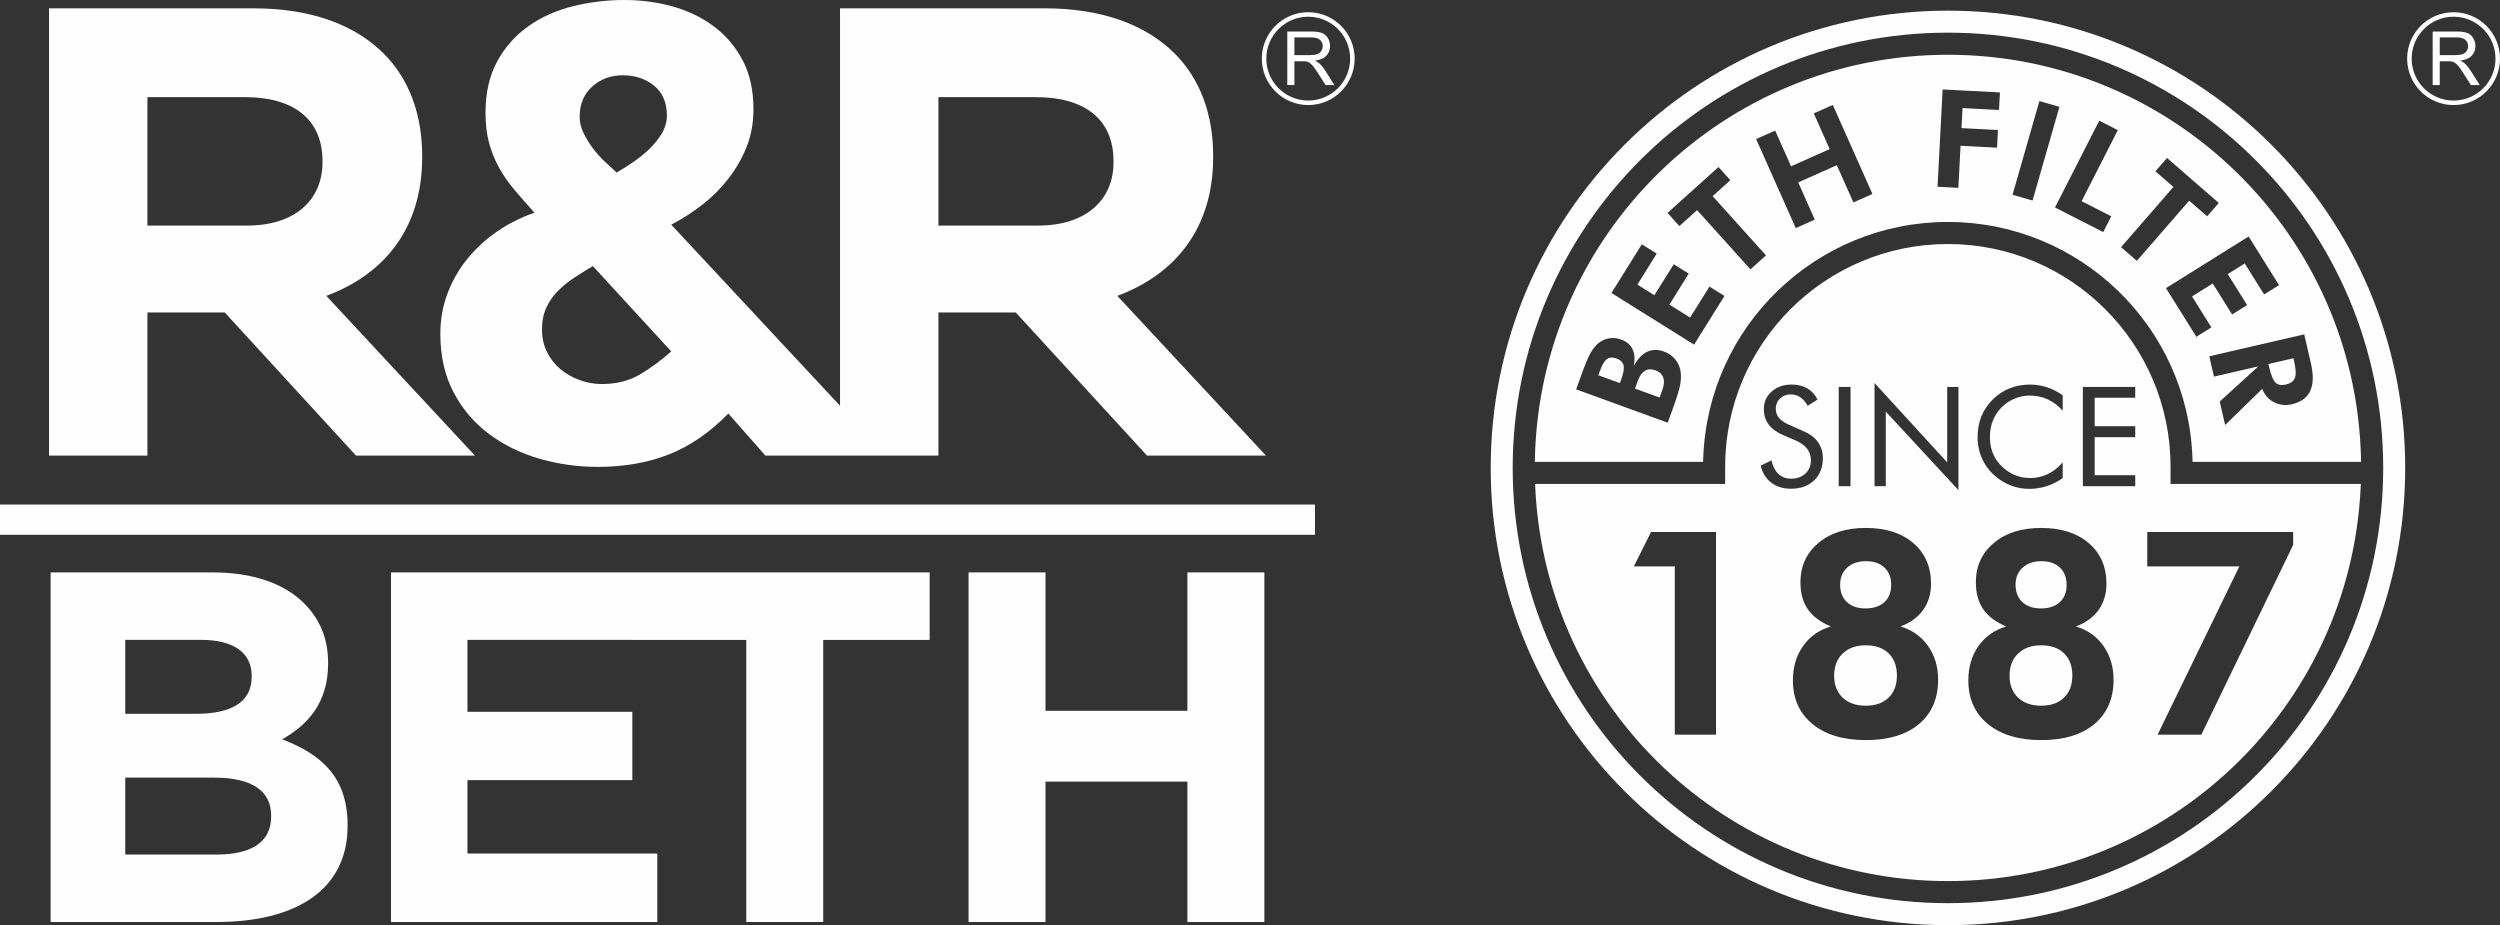
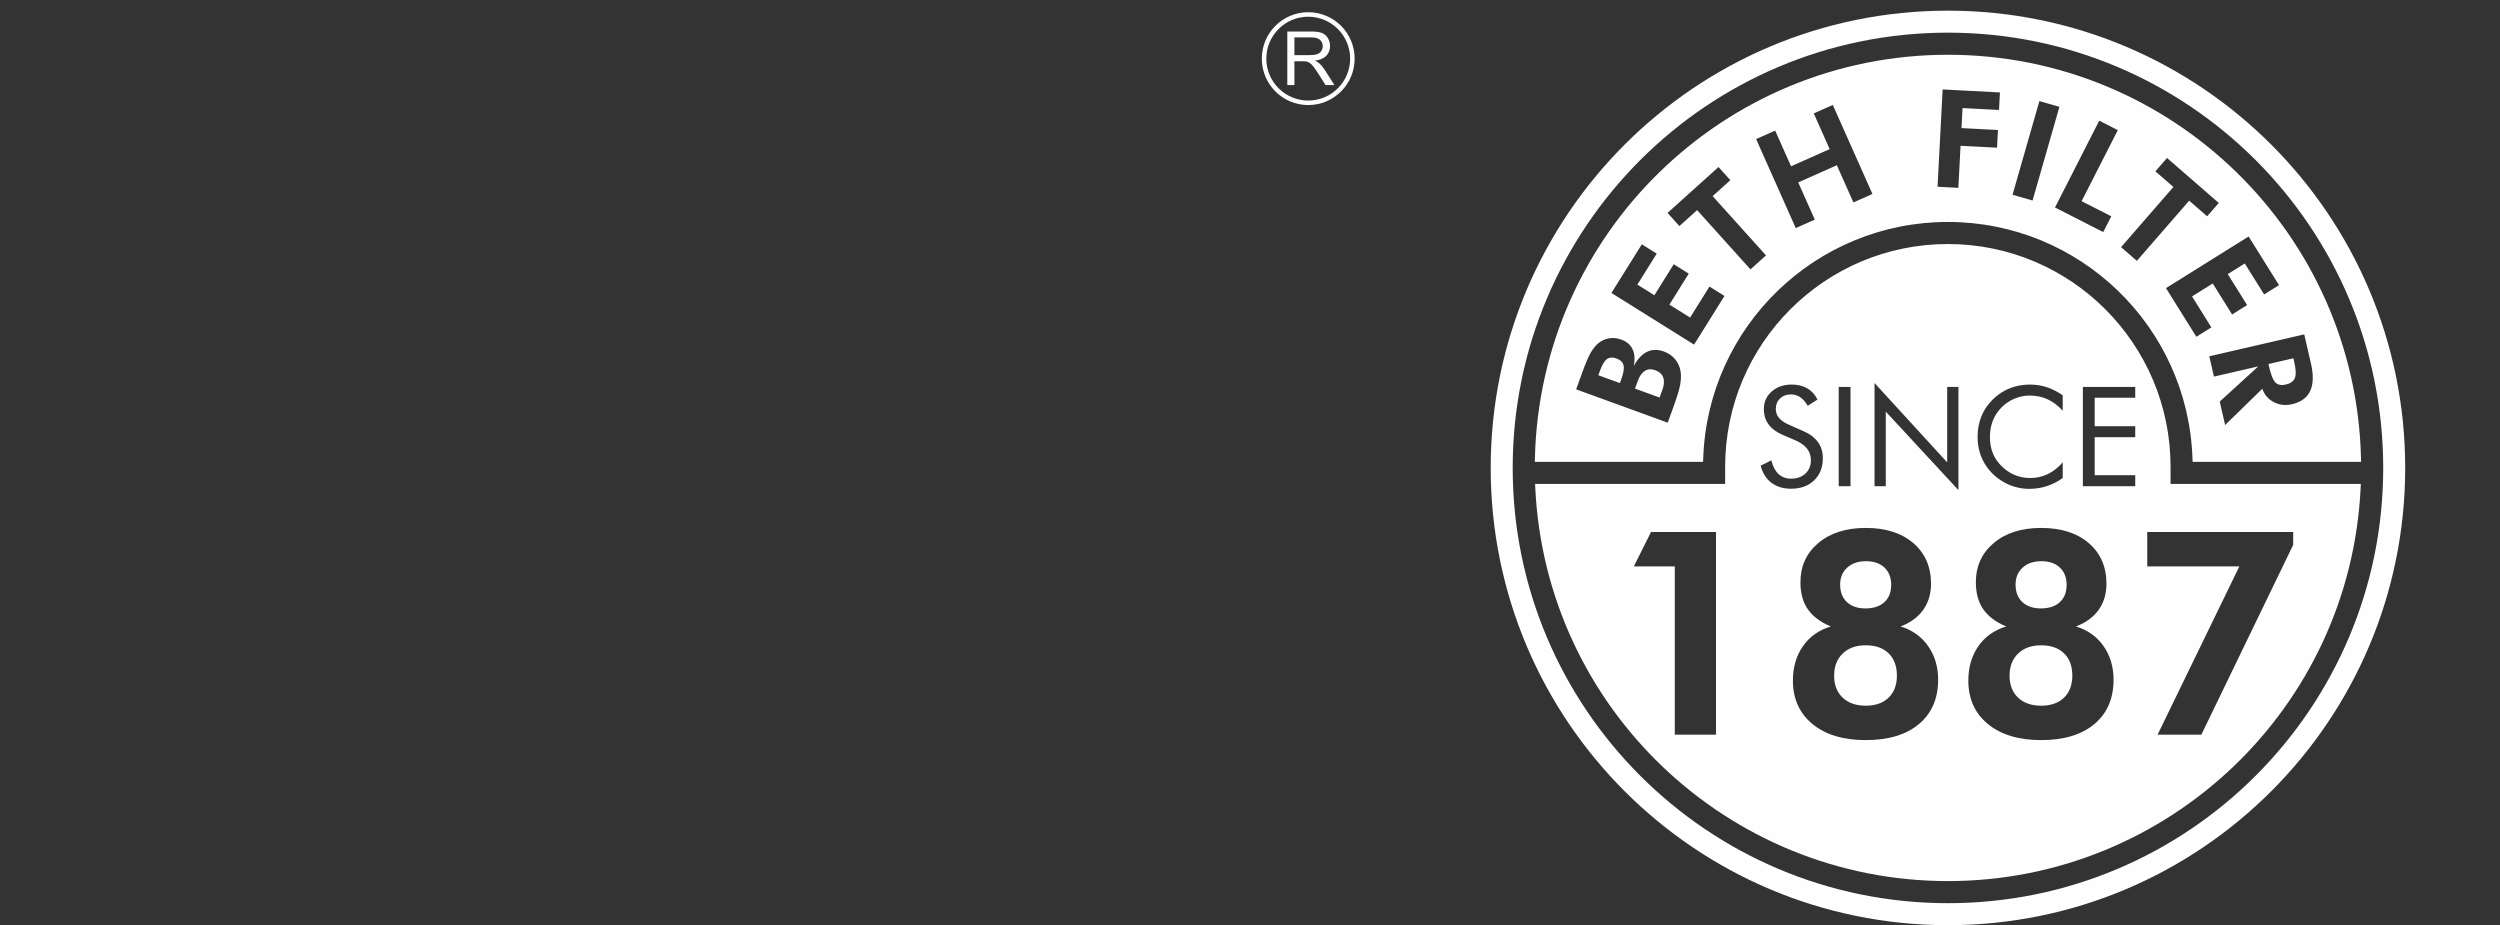
<svg xmlns="http://www.w3.org/2000/svg" xml:space="preserve" width="256.24mm" height="94.826mm" version="1.1" style="shape-rendering:geometricPrecision; text-rendering:geometricPrecision; image-rendering:optimizeQuality; fill-rule:evenodd; clip-rule:evenodd" viewBox="0 0 25004.17 9253.24">
  <rect x="0" y="0" width="25004.17" height="9253.24" fill="#333333" stroke="none" />
  <defs>
    <style type="text/css">
   
    .fil1 {fill:#FEFEFE}
    .fil0 {fill:#FEFEFE;fill-rule:nonzero}
   
  </style>
  </defs>
  <g id="Ebene_x0020_1">
-     <path class="fil0" d="M9687.15 5725.05l0 3496.31 769.62 0 0 -1403.9 1419.15 0 0 1403.9 769.77 0 0 -3496.31 -769.77 0 0 1384.17 -1419.15 0 0 -1384.17 -769.62 0zm-5776.45 0l0 3496.31 2663.38 0 0 -684.6 -1898.88 0 0 -734.31 1649.1 0 0 -683.37 -1649.1 0 0 -719.36 2788.69 0.62 0 2821 769.66 0 0 -2821 1064.47 0 0 -675.31 -5387.31 0zm-1198.89 2441.93c0,260.07 -204.68,379.79 -544.4,379.79l-914.7 0 0 -769.21 889.4 0c394.86,0 569.71,144.52 569.71,379.5l0 9.91zm-1459.11 -1767.25l759.53 0c324.87,0 505,129.81 505,359.66l0 10.02c0,259.7 -214.98,369.62 -554.9,369.62l-709.63 0 0 -739.3zm2028.75 239.76l0 -10c0,-240.12 -79.97,-434.82 -239.56,-594.79 -199.85,-199.73 -514.84,-309.78 -914.8,-309.78l-1620.81 0 0 3496.56 1661.12 0c789.19,0 1309,-319.91 1309,-959.27l0 -10.33c0,-469.16 -249.86,-702.87 -654.34,-857.84 249.61,-139.98 459.39,-359.71 459.39,-754.53zm-3281.47 -1290.94l13151.93 0 0 -302.66 -13151.93 0 0 302.66zm1474.27 -4376.96l978.01 0c479.28,0 773.17,217.32 773.17,638.96l0 12.7c0,376.98 -274.86,632.75 -754.17,632.75l-997.01 0 0 -1284.41zm0 2153.45l773.55 0 1313 1431.71 1189.26 0 -1486.41 -1597.8c568.83,-210.85 958.86,-664.5 958.86,-1386.65l0 -12.84c0,-421.8 -134.63,-773.38 -383.66,-1022.5 -293.91,-293.95 -734.79,-453.71 -1303.83,-453.71l-2044.73 0 0 4473.51 983.96 0 0 -1431.71zm3990.53 -49.78c29.29,-62.75 67.92,-117.98 116.14,-166.34 48.13,-48.1 102.38,-91.91 163.11,-131.99 60.62,-39.32 122.73,-78.1 185.31,-115.8l784.22 853.59c-104.3,91.98 -209.78,169.57 -316.7,232.15 -106.69,62.69 -233.4,94.19 -379.84,94.19 -75.15,0 -149.64,-13.46 -222.45,-40.76 -73.63,-27.13 -137.39,-63.93 -191.43,-109.82 -54.6,-45.95 -98.56,-102.34 -132.06,-169.4 -33.49,-66.95 -50.36,-142.45 -50.36,-225.89 0,-83.96 14.77,-157.18 44.07,-219.94zm457.84 -2209.25c83.96,-75.43 186.45,-113.05 307.99,-113.05 121.28,0 224.87,34.66 310.72,103.58 85.31,69.4 128.54,168.43 128.54,298.08 0,62.92 -16.67,122.51 -50.13,179.14 -33.84,56.39 -75.56,108.65 -125.48,156.73 -50.08,48.09 -104.96,92.02 -163.1,131.74 -58.8,40.07 -113.09,74.56 -163.42,103.69 -37.52,-33.6 -78.24,-71.19 -122.27,-112.88 -43.69,-41.79 -83.93,-87.2 -119.28,-135.22 -35.94,-48.13 -65.95,-98.24 -91.05,-150.43 -25.17,-52.5 -37.66,-105.69 -37.66,-160.15 0,-125.4 41.62,-225.82 125.13,-301.24zm3463.06 105.48l977.79 0c479.42,0 773.42,217.42 773.42,639.19l0 12.46c0,377.29 -274.98,632.85 -754.2,632.85l-997 0 0 -1284.51zm-4495.37 3368.63c148.62,110.85 317.29,193.46 505.53,247.86 188.26,54.25 382.62,81.52 583.35,81.52 263.9,0 501.39,-41.75 712.83,-125.37 210.64,-83.48 408.51,-219.84 592.65,-407.93l370.58 420.42 1730.44 0 0 -1431.67 773.48 0 1312.87 1431.67 1189.64 0 -1486.62 -1597.56c568.9,-210.81 958.65,-664.7 958.65,-1386.85l0 -12.77c0,-421.77 -134.22,-773.38 -383.45,-1022.65 -293.92,-293.91 -734.96,-453.71 -1303.65,-453.71l-2044.94 0 0 3975.01 -1688.11 -1811.24c113.09,-58.63 218.42,-126.51 316.53,-203.87 98.56,-77.38 185.51,-165.33 260.87,-263.86 75.22,-98.18 135.01,-203.86 179.18,-316.85 43.51,-112.91 65.71,-236.42 65.71,-370.44 0,-188.26 -35.7,-350.13 -106.71,-486.31 -71.22,-135.84 -166.44,-248.89 -285.89,-338.73 -119.11,-90.02 -256.22,-157.18 -410.75,-201.05 -155.12,-43.85 -317.61,-65.75 -489.42,-65.75 -175.56,0 -347.38,21 -514.85,62.7 -167.27,41.69 -315.74,108.74 -445.55,200.79 -129.68,92.02 -233.19,209.23 -310.38,351.57 -77.65,142.28 -116.42,313.67 -116.42,514.61 0,108.81 11.5,206.85 34.43,294.91 23.23,87.69 56.63,171.64 100.52,250.96 44,79.79 96.01,154.84 157.05,226.13 60.52,71.22 126.58,146.51 197.81,225.86 -134.12,46.3 -257.33,107.85 -370.45,185.1 -112.98,77.59 -212.53,168.64 -298.29,273.08 -85.92,104.52 -152.68,220.94 -200.73,348.38 -48.09,127.71 -72.08,262.55 -72.08,404.79 0,221.93 43.69,416.47 131.85,583.77 87.68,167.47 205.82,306.55 354.33,417.46z" />
    <path class="fil0" d="M13084.49 122.18c128.16,0 244.24,51.97 328.27,135.97 84.07,84.07 136.01,200.18 136.01,328.34 0,128.2 -51.94,244.31 -136.01,328.34 -84.03,84 -200.11,135.98 -328.27,135.98 -128.19,0 -244.27,-51.98 -328.34,-135.98 -84.03,-84.03 -135.97,-200.14 -135.97,-328.34 0,-128.16 51.94,-244.27 135.97,-328.34 84.07,-84 200.15,-135.97 328.34,-135.97zm296.39 167.92c-75.83,-75.84 -180.65,-122.8 -296.39,-122.8 -115.77,0 -220.59,46.89 -296.46,122.8 -75.84,75.84 -122.73,180.66 -122.73,296.39 0,115.74 46.96,220.63 122.73,296.43 75.87,75.84 180.69,122.76 296.46,122.76 115.74,0 220.56,-46.96 296.39,-122.76 75.81,-75.8 122.76,-180.69 122.76,-296.43 0,-115.73 -46.95,-220.55 -122.76,-296.39z" />
    <path class="fil0" d="M12875.19 850.46l0 -535.26 237.26 0c47.71,0 84,4.89 108.78,14.42 24.79,9.6 44.57,26.5 59.41,50.84 14.84,24.28 22.17,51.26 22.17,80.59 0,38.08 -12.32,70.05 -36.87,96.08 -24.51,26.06 -62.48,42.52 -113.77,49.61 18.86,8.98 33.04,17.93 42.75,26.64 20.66,19 40.28,42.76 58.63,71.29l92.5 145.79 -88.44 0 -70.8 -111.4c-20.55,-32.29 -37.56,-56.8 -50.92,-73.87 -13.46,-17.05 -25.44,-28.92 -36.04,-35.73 -10.47,-6.75 -21.28,-11.5 -32.29,-14.26 -7.99,-1.58 -21.07,-2.48 -39.35,-2.48l-82 0 0 237.74 -71.02 0zm71.02 -299.08l152.05 0c32.4,0 57.56,-3.31 75.7,-10.05 18.25,-6.62 32.05,-17.32 41.41,-32.19 9.47,-14.7 14.18,-30.63 14.18,-47.91 0,-25.27 -9.08,-46.23 -27.43,-62.59 -18.32,-16.32 -47.13,-24.38 -86.68,-24.38l-169.23 0 0 177.12z" />
    <path class="fil1" d="M19482.74 106.69c2525.33,0 4573.27,2047.91 4573.27,4573.27 0,2525.3 -2047.94,4573.28 -4573.27,4573.28 -2525.27,0 -4573.27,-2048.02 -4573.27,-4573.28 0,-2525.3 2047.97,-4573.27 4573.27,-4573.27zm0 219.94c-2403.86,0 -4353.31,1949.49 -4353.31,4353.34 0,2403.85 1949.45,4353.31 4353.31,4353.31 2403.86,0 4353.34,-1949.46 4353.34,-4353.31 0,-2403.85 -1949.48,-4353.34 -4353.34,-4353.34zm-1.03 1893.21c-1318.21,0 -2401.27,1045.36 -2446.61,2362.58l-1.27 37.07 -1683.08 0 0.94 -39.32c53.18,-2241.72 1888.59,-4032.54 4131.06,-4032.54 2242.48,0 4077.91,1790.82 4131.07,4032.54l0.93 39.32 -1685.14 0 -1.31 -37.07c-45.34,-1317.21 -1128.37,-2362.58 -2446.58,-2362.58zm2227.36 2619.97l1903.05 0 -1.93 40.24c-105,2200.37 -1924.15,3932.26 -4127.45,3932.26 -2203.3,0 -4022.42,-1731.89 -4127.41,-3932.26l-1.93 -40.24 1900.91 0 0 -171.71c0,-1229.95 997.44,-2227.39 2227.39,-2227.39 1229.95,0 2227.4,997.44 2227.4,2227.39l-0.04 171.71zm-876.85 23.27l0 -992.97 523.66 0 0 107.82 -405.59 0 0 284.83 405.59 0 0 109.98 -405.59 0 0 380.35 405.59 0 0 109.99 -523.66 0zm-201.7 -755.72c-47.43,-51.4 -98.18,-89.54 -151.85,-114.11 -53.97,-24.76 -113.43,-37.04 -178.52,-37.04 -52.53,0 -103.72,10.67 -153.74,31.95 -49.75,21.1 -93.26,50.66 -129.85,88.71 -37.97,39.31 -66.47,83.3 -85.4,131.91 -19.04,48.61 -28.54,102.34 -28.54,161.17 0,46.1 5.58,88.68 16.94,127.58 11.29,38.87 28.23,74.53 50.88,106.89 39.83,56.56 88.71,100.07 146.82,130.67 58.11,30.5 120.83,45.78 188.23,45.78 63.41,0 122.21,-13.21 176.39,-39.38 54.46,-26.16 104,-65.23 148.64,-117.35l0 156.73c-49.3,35.67 -102.34,62.75 -159.01,81.07 -56.72,18.28 -115.56,27.51 -176.01,27.51 -52.53,0 -103.72,-7.88 -153.47,-23.38 -49.6,-15.53 -96.32,-38.45 -139.63,-68.33 -72.49,-49.95 -127.58,-111.78 -165.75,-184.96 -38.24,-73.39 -57.46,-153.7 -57.46,-241.48 0,-76.39 12.81,-146.07 38.46,-208.55 25.51,-62.75 64.37,-119.48 116.9,-170.67 50.74,-48.89 106.78,-85.41 168.3,-109.48 61.42,-24.3 128.51,-36.38 201.49,-36.38 57.38,0 112.91,8.77 166.68,26.16 53.94,17.35 106.96,44.44 159.49,81.03l0 153.94zm-1881.97 755.72l0 -1032.36 726.49 793.65 0 -754.27 112.57 0 0 1031.62 -726.57 -784.87 0 746.22 -112.49 0zm-358.39 0l0 -992.97 118.07 0 0 992.97 -118.07 0zm-354.05 -551.45c64.61,27.51 113.5,64.1 146.37,109.68 32.63,45.81 49.08,99.8 49.08,162.1 0,91.39 -28.94,165.03 -87.05,220.84 -58.18,55.84 -135.22,83.82 -231.06,83.82 -78.24,0 -143.79,-19.94 -196.8,-59.93 -52.84,-40.11 -88.51,-97.07 -106.99,-170.68l106.99 -53.04c14.56,60.28 38.46,105.86 71.54,136.66 33.28,31.02 75.04,46.51 125.26,46.51 59.25,0 107.13,-17.14 143.73,-51.15 36.59,-34.22 54.91,-78.48 54.91,-133.36 0,-44.23 -12.74,-82.89 -38.25,-115.49 -25.64,-32.87 -64.1,-60.45 -115.7,-83.11l-120.66 -51.7c-65.95,-27.51 -115.25,-62.97 -147.5,-106.48 -32.36,-43.31 -48.58,-95.42 -48.58,-155.8 0,-70.61 26.13,-128.99 78.73,-175.02 52.33,-46.09 119.21,-69.25 200.69,-69.25 59.76,0 111.37,12.73 154.88,37.93 43.82,25.23 77.83,62.75 102.14,112.09l-97.7 62.31c-22.03,-38.46 -47.02,-66.89 -74.56,-85.69 -27.58,-18.73 -58.8,-28.23 -93.53,-28.23 -44.24,0 -80.55,13.63 -108.78,40.73 -28.3,27.09 -42.38,61.62 -42.38,103.72 0,35.22 10.84,65.75 32.6,91.46 21.58,25.96 55.36,48.61 100.97,68.54l141.66 62.55zm3543.4 3036.2l817.82 -1683.05 -921.37 0 0 -343.97 1459.69 0 0 128.79 -918.61 1898.23 -437.53 0zm-1164.78 -289.68c97.35,0 173.25,-26.72 229.05,-80.63 55.33,-53.46 82.96,-126.92 82.96,-219.97 0,-94.98 -27.63,-169.38 -82.54,-222.84 -54.8,-53.97 -131.2,-80.62 -229.47,-80.62 -96.84,0 -173.67,27.64 -230.48,82.55 -56.76,54.81 -85.4,128.78 -85.4,220.9 0,92.12 28.15,165.58 84.48,219.49 56.73,53.94 133.57,81.11 231.4,81.11zm2.85 -1445.31c-78.24,0 -140.79,21.44 -188.02,64.4 -47.23,42.96 -70.61,99.69 -70.61,170.37 0,73.46 22.44,131.64 67.75,174.15 45.38,42.48 106.92,63.48 185.69,63.48 80.1,0 143.13,-20.58 188.44,-62.03 45.81,-41.51 68.71,-99.28 68.71,-172.74 0,-73.54 -22.44,-131.7 -67.78,-174.15 -45.31,-42.52 -106.4,-63.48 -184.17,-63.48zm345.49 652.72c116.42,35.31 208.54,100.68 275.3,195.7 67.33,94.87 100.69,207.51 100.69,336.81 0,188.55 -63.96,335.97 -191.3,443.31 -127.96,107.37 -305.38,160.83 -533.03,160.83 -224.28,0 -401.81,-53.46 -532.52,-160.83 -130.29,-107.34 -195.66,-251.91 -195.66,-434.67 0,-133.64 33.46,-248.13 100.68,-344.03 66.82,-95.91 159.87,-161.8 278.22,-197.11 -104.55,-43.89 -181.38,-101.62 -230.06,-172.75 -49.09,-71.05 -73.47,-160.79 -73.47,-269.06 0,-161.31 59.7,-292.02 178.97,-392.71 119.28,-100.72 277.22,-150.81 474.34,-150.81 199.38,0 357.84,50.61 475.67,151.75 117.87,101.17 177.05,236.7 177.05,407 0,100.68 -26.23,187.54 -78.28,261.07 -52.43,72.98 -127.86,128.37 -226.62,165.52zm-2102.88 792.59c97.35,0 173.23,-26.72 229.06,-80.63 55.32,-53.46 82.96,-126.92 82.96,-219.97 0,-94.98 -27.64,-169.38 -82.55,-222.84 -54.8,-53.97 -131.19,-80.62 -229.47,-80.62 -96.84,0 -173.67,27.64 -230.48,82.55 -56.76,54.81 -85.4,128.78 -85.4,220.9 0,92.12 28.16,165.58 84.48,219.49 56.73,53.94 133.57,81.11 231.4,81.11zm2.86 -1445.31c-78.25,0 -140.8,21.44 -188.03,64.4 -47.23,42.96 -70.61,99.69 -70.61,170.37 0,73.46 22.41,131.64 67.75,174.15 45.38,42.48 106.92,63.48 185.65,63.48 80.14,0 143.17,-20.58 188.48,-62.03 45.81,-41.51 68.68,-99.28 68.68,-172.74 0,-73.54 -22.41,-131.7 -67.75,-174.15 -45.3,-42.52 -106.4,-63.48 -184.16,-63.48zm345.48 652.72c116.42,35.31 208.55,100.68 275.3,195.7 67.33,94.87 100.69,207.51 100.69,336.81 0,188.55 -63.96,335.97 -191.34,443.31 -127.92,107.37 -305.37,160.83 -532.99,160.83 -224.28,0 -401.8,-53.46 -532.51,-160.83 -130.3,-107.34 -195.67,-251.91 -195.67,-434.67 0,-133.64 33.42,-248.13 100.69,-344.03 66.81,-95.91 159.87,-161.8 278.21,-197.11 -104.55,-43.89 -181.38,-101.62 -230.06,-172.75 -49.09,-71.05 -73.46,-160.79 -73.46,-269.06 0,-161.31 59.65,-292.02 178.93,-392.71 119.28,-100.72 277.26,-150.81 474.37,-150.81 199.39,0 357.84,50.61 475.68,151.75 117.87,101.17 177.04,236.7 177.04,407 0,100.68 -26.23,187.54 -78.28,261.07 -52.47,72.98 -127.85,128.37 -226.62,165.52zm-2257.96 1082.27l0 -1683.05 -409.44 0 171.81 -343.97 649.94 0 0 2027.02 -412.31 0zm-152.12 -3371.73l27.96 -76.87c17.96,-49.33 20.89,-90.6 8.57,-123.86 -12.12,-33.18 -38.83,-57.42 -80.24,-72.49 -38.66,-14.08 -72.94,-12.26 -102.38,5.54 -29.74,17.96 -53.29,50.74 -70.78,98.8l-28.91 79.41 245.79 89.47zm-397.18 -144.55l15.93 -43.79c21.58,-59.38 28.5,-104.24 20.79,-134.87 -7.75,-30.61 -31.19,-53.19 -70.5,-67.48 -38.42,-14.01 -70.02,-12.22 -94.88,5.58 -24.79,17.58 -47.88,55.87 -69.26,114.56l-17.35 47.64 215.26 78.36zm478.57 395.94l-915.86 -333.37 62.41 -171.47c32.36,-88.85 59.39,-152.5 81.21,-191.22 21.99,-38.46 46.27,-69.98 72.95,-94.12 33.42,-28 70.36,-45.76 110.73,-53.05 40.39,-7.33 81.66,-3.16 123.72,12.16 54.25,19.72 91.98,51.6 112.91,95.73 21.24,44 25.55,99.97 12.98,167.72 37.76,-69.92 81.97,-116.94 132.89,-141.21 50.91,-24.31 107.09,-25.14 168.81,-2.65 45.02,16.38 82.27,42.27 111.81,77.46 29.43,35.35 47.37,75.76 54.12,121 6.02,40.65 4.67,84.89 -4,133.26 -8.64,48.36 -32.01,125.2 -70.26,230.26l-7.3 20.07 -47.12 129.43zm263.72 -780.81l-826.56 -516.51 304.07 -486.59 148.99 93.08 -193.68 309.89 170.2 106.34 193.64 -309.89 150.12 93.8 -193.64 309.89 207.17 129.43 193.63 -309.89 150.09 93.8 -304.03 486.63zm185.69 -1485.1l533.72 592.75 -155.36 139.9 -533.72 -592.75 -177.15 159.53 -118.45 -131.57 509.68 -458.88 118.42 131.54 -177.15 159.49zm831.38 319.77l-396.43 -890.43 190.37 -84.75 158.97 357.09 386.14 -171.92 -158.97 -357.05 190.33 -84.79 396.43 890.39 -190.36 84.75 -165.72 -372.23 -386.14 171.96 165.71 372.22 -190.33 84.76zm1418.02 -413.51l51.02 -973.31 572.99 30.02 -9.19 175.43 -364.9 -19.15 -10.53 200.38 364.93 19.15 -9.26 176.77 -364.93 -19.15 -22.03 420.74 -208.09 -10.88zm750.04 80.01l268.65 -936.89 200.31 57.46 -268.65 936.89 -200.31 -57.46zm424.76 127.4l442.49 -868.42 185.65 94.59 -362.1 710.69 296.64 151.16 -80.39 157.73 -482.28 -245.76zm1341.96 -68.27l-523.28 601.99 -157.77 -137.15 523.29 -601.98 -179.94 -156.39 116.15 -133.6 517.6 449.93 -116.14 133.6 -179.91 -156.39zm-232.05 874.79l826.53 -516.5 304.06 486.62 -148.95 93.08 -193.64 -309.89 -170.19 106.34 193.63 309.89 -150.12 93.8 -193.6 -309.89 -207.17 129.43 193.61 309.89 -150.09 93.8 -304.07 -486.59zm591.72 1368.92l-54.09 -234.26 386.04 -352.19 -443.7 102.44 -46.88 -203.03 949.66 -219.25 67.14 290.71c26.61,115.36 24.23,207.1 -7.23,274.78 -31.47,67.89 -92.33,112.26 -182.24,133.01 -65.3,15.08 -125.65,8.27 -181.04,-20.48 -55.32,-28.5 -94.08,-73.19 -116.22,-133.6l-371.43 361.87zm433.16 -609.83l7.06 30.57c18.97,82.13 40.55,134.29 64.58,156.49 24.02,22.21 58.31,28.3 102.79,18.04 46.75,-10.81 76.66,-32.64 89.84,-65.55 13.15,-32.87 10.57,-88.51 -7.46,-166.65l-7.06 -30.57 -249.75 57.66z" />
-     <path class="fil0" d="M24539.85 122.18c128.16,0 244.27,51.97 328.27,135.97 84.07,84.07 136.05,200.18 136.05,328.34 0,128.2 -51.98,244.31 -136.05,328.34 -84,84 -200.11,135.98 -328.27,135.98 -128.16,0 -244.27,-51.98 -328.34,-135.98 -83.99,-84.03 -135.97,-200.14 -135.97,-328.34 0,-128.16 51.98,-244.27 135.97,-328.34 84.07,-84 200.18,-135.97 328.34,-135.97zm296.39 167.92c-75.83,-75.84 -180.65,-122.8 -296.39,-122.8 -115.73,0 -220.55,46.89 -296.46,122.8 -75.8,75.84 -122.72,180.66 -122.72,296.39 0,115.74 46.95,220.63 122.72,296.43 75.91,75.84 180.73,122.76 296.46,122.76 115.74,0 220.56,-46.96 296.39,-122.76 75.84,-75.8 122.8,-180.69 122.8,-296.43 0,-115.73 -46.96,-220.55 -122.8,-296.39z" />
-     <path class="fil0" d="M24330.59 850.46l0 -535.26 237.22 0c47.71,0 84,4.89 108.81,14.42 24.79,9.6 44.55,26.5 59.42,50.84 14.8,24.28 22.13,51.26 22.13,80.59 0,38.08 -12.29,70.05 -36.83,96.08 -24.55,26.06 -62.48,42.52 -113.78,49.61 18.83,8.98 33.02,17.93 42.76,26.64 20.66,19 40.27,42.76 58.59,71.29l92.5 145.79 -88.4 0 -70.81 -111.4c-20.55,-32.29 -37.59,-56.8 -50.95,-73.87 -13.46,-17.05 -25.4,-28.92 -36.01,-35.73 -10.46,-6.75 -21.27,-11.5 -32.32,-14.26 -7.95,-1.58 -21.07,-2.48 -39.35,-2.48l-81.96 0 0 237.74 -71.02 0zm71.02 -299.08l152.01 0c32.4,0 57.56,-3.31 75.74,-10.05 18.21,-6.62 32.05,-17.32 41.4,-32.19 9.48,-14.7 14.19,-30.63 14.19,-47.91 0,-25.27 -9.12,-46.23 -27.44,-62.59 -18.32,-16.32 -47.16,-24.38 -86.71,-24.38l-169.2 0 0 177.12z" />
  </g>
</svg>